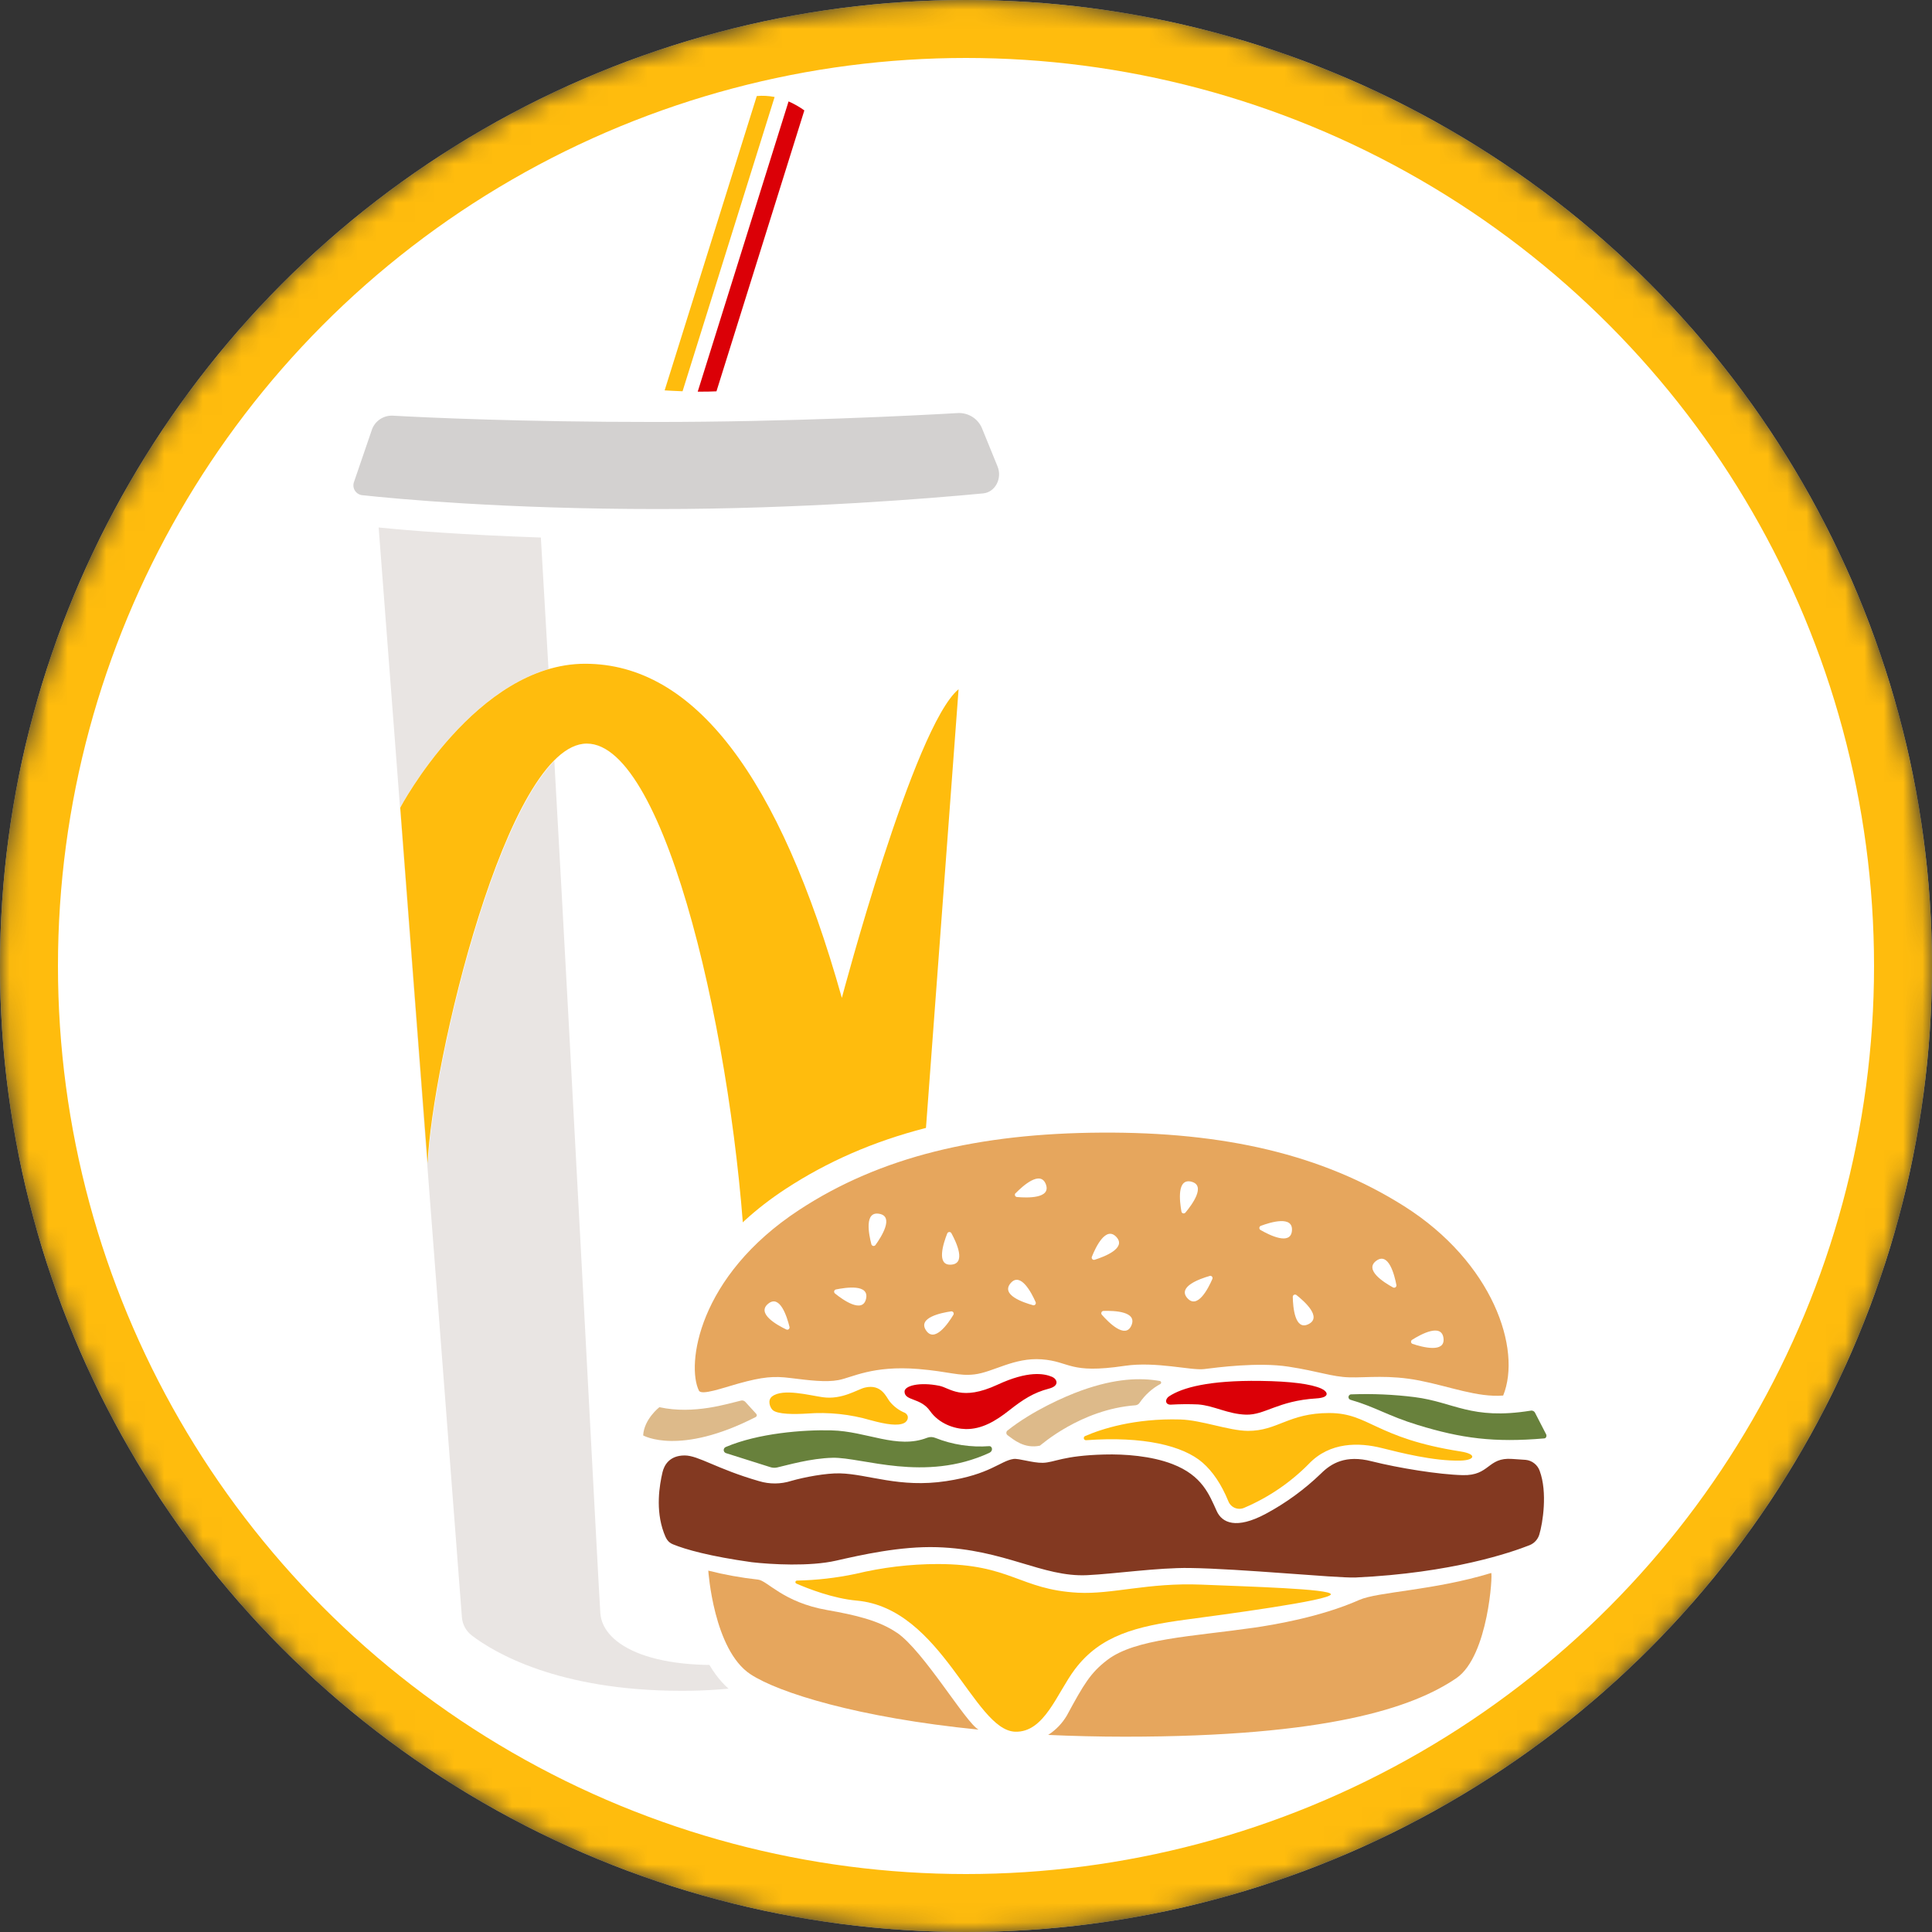
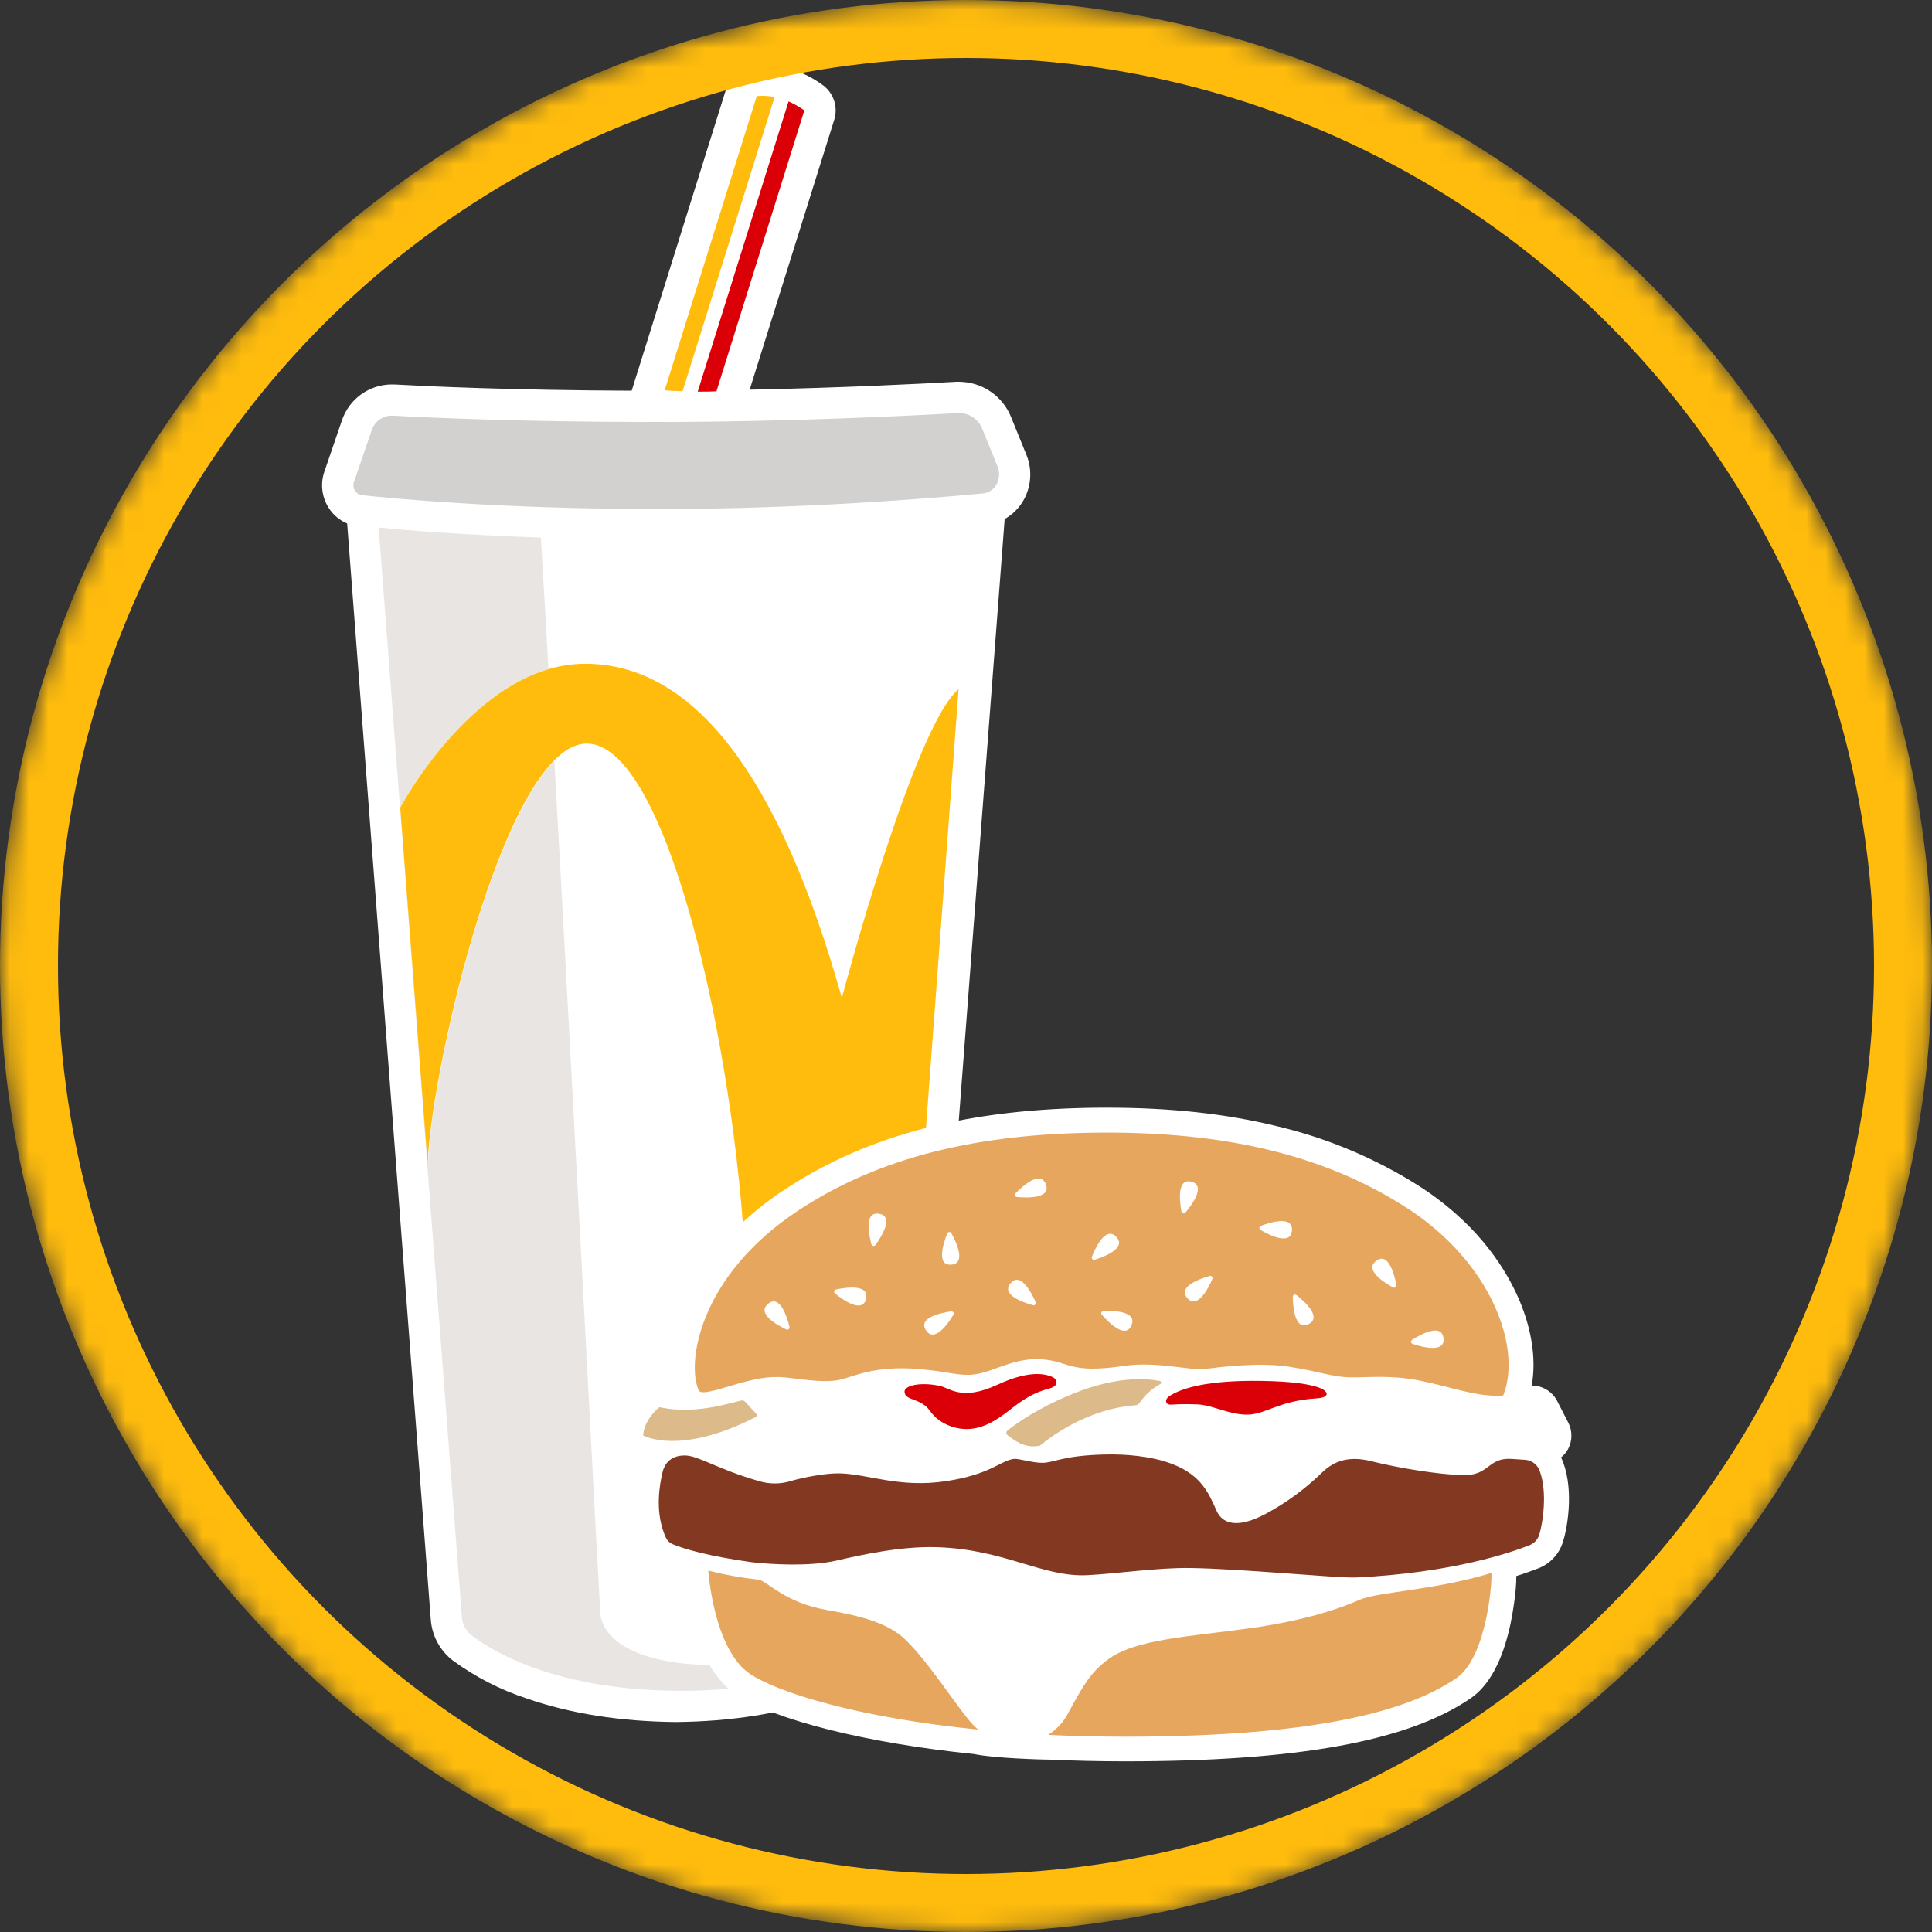
<svg xmlns="http://www.w3.org/2000/svg" width="100" height="100" viewBox="0 0 100 100" fill="none" aria-hidden="true">
  <rect x="0" y="0" width="100" height="100" fill="#333333" stroke="none" />
  <mask id="mask0_56_4270" style="mask-type:alpha" maskUnits="userSpaceOnUse" x="0" y="0" width="100" height="100">
    <circle cx="50" cy="50" r="50" fill="white" />
  </mask>
  <g mask="url(#mask0_56_4270)">
-     <circle cx="50" cy="50" r="50" fill="white" />
    <g clip-path="url(#clip0_56_4270)">
      <path d="M39.463 3.333C39.31 3.333 39.157 3.341 39.005 3.357C38.69 3.389 38.39 3.513 38.144 3.714C37.898 3.915 37.717 4.183 37.622 4.486L32.696 20.223C26.407 20.199 22.04 19.992 20.397 19.9H20.251C19.683 19.907 19.133 20.091 18.674 20.426C18.216 20.761 17.874 21.23 17.695 21.768L16.793 24.404C16.685 24.713 16.648 25.042 16.686 25.367C16.723 25.692 16.834 26.005 17.01 26.281C17.238 26.645 17.573 26.929 17.969 27.095L22.298 83.831C22.328 84.242 22.445 84.642 22.639 85.006C22.834 85.369 23.103 85.688 23.429 85.941C24.592 86.794 25.882 87.459 27.253 87.91C29.5 88.693 32.092 89.104 34.958 89.132H34.989C37.853 89.104 40.444 88.693 42.694 87.91C44.063 87.459 45.353 86.795 46.516 85.941C46.843 85.689 47.114 85.37 47.311 85.006C47.507 84.642 47.625 84.241 47.656 83.829L52.001 26.864C52.389 26.646 52.714 26.331 52.944 25.949C53.159 25.589 53.288 25.183 53.319 24.764C53.35 24.345 53.284 23.925 53.124 23.536L52.342 21.613C52.13 21.072 51.761 20.606 51.282 20.276C50.803 19.946 50.237 19.767 49.656 19.761C49.602 19.761 49.549 19.761 49.495 19.761C47.812 19.858 43.709 20.071 38.803 20.17L43.181 6.197C43.281 5.874 43.278 5.528 43.172 5.206C43.066 4.885 42.862 4.604 42.589 4.405C42.24 4.15 41.864 3.935 41.467 3.763C41.415 3.739 41.361 3.719 41.307 3.703L40.585 3.472C40.524 3.454 40.463 3.438 40.405 3.425C40.095 3.365 39.779 3.334 39.463 3.333Z" fill="white" />
      <path d="M19.23 22.297L18.328 24.932C18.3 25.003 18.288 25.079 18.293 25.155C18.298 25.231 18.32 25.305 18.357 25.371C18.394 25.438 18.446 25.495 18.508 25.539C18.57 25.583 18.641 25.613 18.715 25.627C20.498 25.821 26.11 26.348 34.065 26.348C41.535 26.348 48.202 25.794 50.889 25.538C51.508 25.479 51.887 24.766 51.632 24.142L50.849 22.219C50.756 21.966 50.585 21.748 50.36 21.597C50.136 21.447 49.87 21.37 49.6 21.379C47.305 21.511 40.859 21.841 33.893 21.841C26.928 21.841 22.121 21.615 20.312 21.514C20.07 21.507 19.833 21.58 19.637 21.721C19.442 21.863 19.298 22.065 19.23 22.297Z" fill="#D3D1D0" />
      <path d="M39.171 4.971L34.402 20.206C34.608 20.219 34.943 20.237 35.329 20.252L40.094 5.02C39.791 4.96 39.48 4.943 39.171 4.971Z" fill="#FFBC0D" />
      <path d="M37.084 20.255L41.633 5.714C41.378 5.531 41.104 5.375 40.816 5.249L36.114 20.271C36.453 20.275 36.788 20.271 37.084 20.255Z" fill="#DB0007" />
      <path d="M20.716 41.798C20.716 41.798 23.797 35.98 28.39 34.63C28.253 32.253 28.03 28.364 27.995 27.823C23.952 27.681 21.156 27.463 19.599 27.302L21.924 57.784L23.908 83.71C23.922 83.894 23.975 84.074 24.064 84.237C24.153 84.399 24.275 84.541 24.422 84.653C25.559 85.521 28.867 87.515 35.262 87.515C36.577 87.521 37.89 87.422 39.189 87.22C39.189 86.859 39.189 86.388 39.189 86.055C33.91 86.617 31.179 85.207 31.072 83.477C30.95 81.621 29.63 55.991 28.692 39.381C25.245 42.884 22.334 55.794 22.155 60.221L20.716 41.798Z" fill="#E9E5E3" />
      <path d="M30.374 38.488C34.512 38.488 38.045 54.218 38.592 65.516C39.171 77.446 39.189 86.006 39.187 87.22C43.103 86.421 45.038 85.003 45.72 84.395C45.908 84.226 46.024 83.991 46.043 83.739L49.616 35.675C47.298 37.578 43.574 51.651 43.574 51.651C40.341 40.144 35.913 34.356 30.286 34.356C24.659 34.356 20.716 41.805 20.716 41.805L22.134 60.221C22.341 55.087 26.226 38.488 30.374 38.488Z" fill="#FFBC0D" />
    </g>
    <g clip-path="url(#clip1_56_4270)">
      <path d="M57.3 57.333H56.997C50.178 57.375 44.988 58.71 40.664 61.538C37.496 63.611 36.031 65.982 35.36 67.608C34.759 69.06 34.543 70.514 34.733 71.634C34.62 71.619 34.511 71.599 34.404 71.576C34.313 71.556 34.221 71.546 34.128 71.546C33.844 71.546 33.568 71.64 33.343 71.813C33.212 71.913 32.077 72.828 32.001 74.227C31.988 74.467 32.042 74.705 32.158 74.915C32.273 75.126 32.444 75.3 32.653 75.418C32.799 75.499 32.952 75.565 33.111 75.616C33.077 75.71 33.05 75.806 33.027 75.903C32.689 77.352 32.729 78.655 33.145 79.774C33.265 80.1 33.519 80.777 34.335 81.115C34.674 81.251 35.021 81.368 35.374 81.464C35.44 82.278 35.87 86.238 38.127 87.726C40.117 89.036 44.938 90.238 50.426 90.79C51.396 91.003 53.957 91.076 54.17 91.076H54.263C55.536 91.134 56.971 91.166 58.216 91.166C67.172 91.166 72.86 90.132 76.117 87.906C77.078 87.25 77.772 85.96 78.179 84.072C78.26 83.695 78.494 82.412 78.484 81.576C78.979 81.419 79.362 81.279 79.631 81.174C79.928 81.057 80.196 80.875 80.414 80.641C80.633 80.408 80.796 80.129 80.893 79.824C81.093 79.206 81.488 77.255 80.907 75.685C80.876 75.6 80.839 75.518 80.797 75.438C80.951 75.316 81.078 75.163 81.169 74.99C81.279 74.78 81.336 74.546 81.336 74.309C81.336 74.073 81.279 73.839 81.169 73.629L80.596 72.51L80.572 72.466C80.443 72.238 80.255 72.049 80.028 71.917C79.801 71.785 79.543 71.717 79.281 71.718C79.535 70.306 79.266 68.632 78.496 66.973C77.779 65.429 76.311 63.198 73.375 61.34C71.123 59.925 68.652 58.893 66.063 58.284C63.446 57.645 60.577 57.333 57.3 57.333Z" fill="white" />
      <path d="M73.087 69.35C73.542 69.063 74.624 68.47 74.716 69.272C74.805 70.044 73.621 69.73 73.113 69.559C73.092 69.552 73.074 69.539 73.06 69.522C73.046 69.505 73.038 69.484 73.035 69.463C73.032 69.441 73.036 69.419 73.045 69.399C73.054 69.379 73.069 69.362 73.087 69.35ZM71.245 65.251C71.876 64.8 72.177 65.987 72.277 66.511C72.281 66.533 72.279 66.556 72.271 66.577C72.262 66.598 72.248 66.616 72.23 66.629C72.212 66.642 72.191 66.65 72.168 66.651C72.146 66.653 72.124 66.648 72.104 66.638C71.633 66.381 70.588 65.723 71.245 65.251ZM67.105 67.032C67.526 67.364 68.447 68.187 67.721 68.541C67.023 68.881 66.924 67.661 66.914 67.126C66.914 67.104 66.919 67.082 66.931 67.063C66.943 67.044 66.959 67.028 66.979 67.019C66.999 67.008 67.022 67.004 67.044 67.007C67.066 67.009 67.087 67.018 67.105 67.032ZM65.26 63.449C65.763 63.261 66.944 62.9 66.87 63.706C66.799 64.478 65.704 63.929 65.243 63.663C65.223 63.651 65.207 63.635 65.197 63.615C65.187 63.595 65.182 63.573 65.184 63.551C65.186 63.528 65.194 63.507 65.207 63.489C65.221 63.471 65.239 63.457 65.26 63.449ZM61.676 61.167C62.425 61.367 61.7 62.354 61.357 62.764C61.343 62.781 61.324 62.794 61.303 62.801C61.282 62.808 61.259 62.809 61.237 62.803C61.216 62.798 61.196 62.786 61.181 62.77C61.165 62.753 61.155 62.733 61.151 62.711C61.058 62.183 60.901 60.959 61.683 61.167H61.676ZM62.608 66.041C62.629 66.034 62.653 66.033 62.675 66.039C62.697 66.045 62.716 66.058 62.732 66.075C62.747 66.092 62.757 66.113 62.76 66.135C62.764 66.158 62.76 66.181 62.751 66.202C62.537 66.693 61.977 67.794 61.449 67.182C60.946 66.596 62.106 66.189 62.615 66.043L62.608 66.041ZM56.515 65.049C56.714 64.55 57.243 63.435 57.788 64.031C58.311 64.605 57.168 65.045 56.66 65.205C56.638 65.212 56.615 65.213 56.594 65.207C56.572 65.201 56.553 65.19 56.537 65.173C56.522 65.157 56.512 65.136 56.508 65.115C56.504 65.093 56.506 65.07 56.515 65.049ZM53.472 67.558C52.954 67.415 51.785 67.02 52.314 66.411C52.823 65.825 53.392 66.91 53.604 67.397C53.613 67.418 53.616 67.44 53.613 67.462C53.61 67.484 53.6 67.505 53.586 67.522C53.571 67.538 53.552 67.551 53.531 67.557C53.51 67.564 53.487 67.564 53.465 67.558H53.472ZM52.571 61.758C52.946 61.375 53.861 60.549 54.138 61.31C54.4 62.041 53.176 62.005 52.644 61.958C52.621 61.958 52.599 61.95 52.58 61.937C52.561 61.924 52.546 61.906 52.538 61.884C52.529 61.863 52.527 61.84 52.532 61.817C52.536 61.794 52.547 61.774 52.564 61.758H52.571ZM49.03 63.842C49.038 63.821 49.053 63.803 49.071 63.791C49.089 63.778 49.11 63.77 49.133 63.769C49.155 63.767 49.177 63.772 49.197 63.783C49.216 63.794 49.232 63.81 49.243 63.829C49.501 64.299 50.028 65.416 49.221 65.459C48.446 65.505 48.832 64.337 49.03 63.842ZM49.229 67.876C49.251 67.873 49.274 67.876 49.294 67.885C49.315 67.894 49.332 67.909 49.344 67.928C49.357 67.946 49.364 67.968 49.364 67.99C49.364 68.013 49.358 68.035 49.347 68.054C49.07 68.514 48.367 69.529 47.926 68.852C47.502 68.203 48.7 67.954 49.229 67.876ZM45.519 62.827C46.282 62.97 45.626 64.01 45.314 64.443C45.301 64.461 45.283 64.475 45.262 64.483C45.241 64.491 45.218 64.493 45.196 64.489C45.174 64.485 45.154 64.475 45.138 64.46C45.121 64.445 45.109 64.425 45.103 64.404C44.967 63.885 44.726 62.674 45.519 62.827ZM44.824 67.237C44.64 67.992 43.637 67.29 43.219 66.95C43.202 66.936 43.188 66.918 43.181 66.896C43.173 66.875 43.172 66.852 43.177 66.831C43.182 66.809 43.194 66.789 43.21 66.773C43.226 66.757 43.246 66.747 43.268 66.742C43.793 66.636 45.013 66.451 44.824 67.237ZM39.767 67.476C40.372 66.99 40.736 68.16 40.864 68.679C40.869 68.701 40.869 68.723 40.862 68.745C40.855 68.766 40.842 68.785 40.824 68.799C40.807 68.813 40.786 68.822 40.764 68.825C40.742 68.827 40.719 68.823 40.699 68.814C40.215 68.583 39.135 67.981 39.767 67.476ZM57.031 68.05C57.016 68.033 57.007 68.012 57.003 67.99C57 67.968 57.003 67.945 57.012 67.925C57.02 67.904 57.035 67.887 57.053 67.874C57.072 67.862 57.093 67.854 57.115 67.853C57.651 67.836 58.886 67.87 58.559 68.61C58.246 69.321 57.383 68.452 57.031 68.051V68.05ZM38.22 71.612C39.473 71.264 40.06 71.218 40.901 71.325C41.905 71.449 42.741 71.555 43.399 71.433C44.108 71.301 45.16 70.666 47.532 70.859C49.152 70.994 49.612 71.238 50.443 71.138C51.407 71.022 52.49 70.256 53.91 70.358C55.411 70.467 55.306 71.129 58.211 70.696C59.822 70.455 61.651 70.945 62.318 70.864C62.984 70.782 65.116 70.494 66.693 70.738C68.27 70.981 68.941 71.267 69.847 71.291C70.753 71.315 71.894 71.148 73.473 71.457C75.051 71.767 76.475 72.338 77.804 72.233C78.779 69.833 77.265 65.333 72.687 62.437C68.451 59.755 63.364 58.586 57.005 58.624C50.645 58.661 45.565 59.874 41.379 62.616C36.096 66.07 35.532 70.666 36.175 71.976C36.301 72.243 37.41 71.837 38.22 71.612ZM46.429 84.515C45.495 83.871 44.246 83.588 42.814 83.336C40.52 82.935 39.72 81.804 39.23 81.759C38.364 81.664 37.505 81.509 36.661 81.295C36.661 81.295 36.932 85.398 38.844 86.658C40.298 87.615 44.416 88.906 50.648 89.525C49.979 89.159 47.82 85.468 46.429 84.51V84.515ZM77.183 81.418C74.194 82.331 71.327 82.383 70.355 82.813C68.312 83.719 65.833 84.112 64.927 84.246C61.684 84.712 58.763 84.81 57.312 85.921C56.437 86.589 56.093 87.185 55.22 88.795C54.981 89.201 54.65 89.544 54.254 89.799C55.458 89.855 56.897 89.891 58.216 89.891C68.695 89.891 73.135 88.395 75.389 86.856C77.048 85.71 77.27 81.388 77.183 81.418Z" fill="#E6A65D" />
-       <path d="M55.798 82.439C57.577 82.531 59.418 81.907 62.184 82.02C64.606 82.121 68.871 82.237 68.885 82.519C68.902 82.836 63.181 83.59 61.395 83.829C58.806 84.176 56.963 84.645 55.639 86.398C54.703 87.638 54.062 89.687 52.541 89.633C50.409 89.557 48.747 83.24 44.345 82.847C43.113 82.737 41.813 82.224 41.221 81.966C41.203 81.959 41.189 81.946 41.18 81.93C41.171 81.913 41.168 81.894 41.172 81.876C41.175 81.857 41.185 81.841 41.2 81.829C41.214 81.817 41.232 81.811 41.251 81.811C42.268 81.79 43.281 81.674 44.276 81.465C45.668 81.129 47.096 80.957 48.528 80.954C52.328 80.954 52.772 82.278 55.798 82.439ZM61.092 73.472C58.725 73.404 57.011 73.962 56.163 74.332C56.139 74.342 56.119 74.361 56.108 74.385C56.096 74.409 56.094 74.437 56.1 74.462C56.107 74.488 56.123 74.51 56.145 74.526C56.166 74.541 56.193 74.548 56.219 74.545C59.19 74.327 61.237 74.832 62.24 75.702C62.757 76.154 63.211 76.8 63.588 77.725C63.621 77.801 63.668 77.869 63.728 77.926C63.787 77.983 63.858 78.027 63.935 78.056C64.012 78.085 64.094 78.099 64.176 78.095C64.258 78.092 64.339 78.073 64.414 78.037C65.661 77.505 66.792 76.735 67.744 75.77C68.839 74.623 70.349 74.657 71.519 74.95C72.442 75.18 74.207 75.636 75.597 75.6C76.354 75.58 76.457 75.261 75.597 75.127C71.172 74.435 70.878 73.138 68.799 73.138C66.688 73.138 66.136 74.068 64.587 74.062C63.594 74.053 62.203 73.504 61.089 73.472H61.092ZM45.079 73.513C45.87 73.731 46.477 73.816 46.799 73.656C46.99 73.562 47.094 73.287 46.841 73.129C46.531 73.003 46.258 72.799 46.049 72.538C45.88 72.328 45.631 71.616 44.769 71.821C44.382 71.91 43.595 72.462 42.586 72.32C41.879 72.22 40.537 71.854 39.972 72.273C39.707 72.469 39.855 72.847 39.984 72.974C40.224 73.216 41.146 73.205 41.769 73.166C42.883 73.08 44.004 73.198 45.076 73.513H45.079Z" fill="#FFBC0D" />
      <path d="M65.23 71.475C66.835 71.495 67.866 71.641 68.383 71.869C68.732 72.025 68.874 72.336 68.131 72.382C66.14 72.505 65.47 73.252 64.488 73.222C63.544 73.192 62.847 72.759 62.017 72.693C61.546 72.672 61.074 72.676 60.603 72.704C60.316 72.715 60.272 72.438 60.511 72.274C61.191 71.823 62.574 71.44 65.23 71.475ZM52.232 73.003C52.932 72.451 53.492 72.082 54.288 71.877C54.873 71.725 54.705 71.374 54.462 71.268C54.032 71.083 53.202 70.944 51.637 71.669C49.755 72.541 49.182 71.841 48.618 71.728C47.589 71.52 46.819 71.728 46.819 72.026C46.819 72.521 47.649 72.333 48.137 73.03C48.601 73.692 49.394 73.956 49.98 73.968C50.806 73.985 51.526 73.56 52.232 73.003Z" fill="#DB0007" />
-       <path d="M51.21 74.852C51.336 74.841 51.448 75.089 51.193 75.206C47.86 76.736 44.634 75.423 43.102 75.454C41.941 75.48 40.713 75.848 40.22 75.957C40.102 75.983 39.979 75.976 39.865 75.937L37.571 75.212C37.539 75.2 37.511 75.179 37.491 75.152C37.471 75.124 37.46 75.091 37.459 75.057C37.459 75.022 37.468 74.989 37.487 74.96C37.505 74.932 37.532 74.91 37.564 74.897C39.247 74.18 41.588 73.998 43.032 74.036C44.855 74.076 46.436 75.027 47.989 74.418C48.128 74.365 48.282 74.369 48.419 74.428C49.305 74.779 50.26 74.924 51.21 74.852ZM73.384 73.758C75.636 74.448 77.322 74.677 79.938 74.451C80.036 74.442 80.07 74.307 80.023 74.231L79.442 73.103C79.417 73.066 79.38 73.038 79.338 73.023C79.296 73.008 79.25 73.006 79.207 73.019C76.139 73.506 75.272 72.577 73.225 72.315C72.144 72.179 71.054 72.131 69.966 72.171C69.928 72.165 69.889 72.174 69.858 72.196C69.826 72.218 69.805 72.252 69.798 72.29C69.792 72.328 69.801 72.367 69.823 72.399C69.846 72.43 69.879 72.451 69.917 72.458C71.229 72.839 71.821 73.279 73.384 73.758Z" fill="#68813C" />
      <path d="M52.148 74.284C52.129 74.27 52.114 74.252 52.104 74.231C52.094 74.21 52.088 74.187 52.088 74.163C52.088 74.14 52.094 74.117 52.104 74.096C52.114 74.075 52.129 74.056 52.148 74.042C53.438 73.02 55.107 72.284 55.963 71.976C57.76 71.328 59.051 71.31 60.017 71.477C60.034 71.478 60.051 71.484 60.065 71.494C60.08 71.504 60.09 71.519 60.096 71.535C60.102 71.552 60.102 71.569 60.098 71.586C60.093 71.603 60.083 71.618 60.07 71.629C59.641 71.862 59.273 72.192 58.996 72.594C58.972 72.633 58.941 72.666 58.903 72.691C58.865 72.716 58.822 72.731 58.777 72.737C55.927 72.944 53.849 74.825 53.824 74.829C53.014 74.994 52.48 74.527 52.148 74.284ZM38.362 72.492C37.673 72.651 35.925 73.228 34.13 72.836C34.13 72.836 33.336 73.45 33.29 74.297C33.29 74.297 35.154 75.377 39.116 73.345C39.13 73.338 39.142 73.327 39.152 73.314C39.161 73.302 39.167 73.287 39.17 73.271C39.173 73.256 39.172 73.24 39.167 73.225C39.163 73.209 39.155 73.195 39.145 73.183L38.572 72.555C38.545 72.528 38.511 72.508 38.475 72.497C38.438 72.486 38.4 72.484 38.362 72.492Z" fill="#DDBA8A" />
      <path d="M79.695 76.135C79.641 75.98 79.544 75.844 79.415 75.743C79.287 75.641 79.132 75.578 78.969 75.562C78.954 75.562 78.705 75.547 78.263 75.514C76.985 75.421 77.123 76.388 75.709 76.353C74.468 76.323 72.389 75.985 70.998 75.636C69.655 75.292 68.908 75.738 68.373 76.271C67.518 77.096 66.553 77.799 65.506 78.36C63.985 79.17 63.255 78.823 62.979 78.217C62.587 77.357 62.23 76.377 60.685 75.78C59.591 75.358 58.216 75.256 57.157 75.285C54.996 75.342 54.595 75.699 53.976 75.715C53.451 75.727 52.733 75.476 52.458 75.516C51.769 75.618 51.252 76.32 48.975 76.663C46.551 77.031 44.945 76.297 43.472 76.261C42.755 76.244 41.632 76.456 40.954 76.651C40.413 76.823 39.832 76.827 39.288 76.663C37.093 76.031 36.15 75.334 35.438 75.334C34.635 75.334 34.373 75.857 34.291 76.204C34.136 76.868 33.917 78.136 34.361 79.336C34.469 79.623 34.556 79.821 34.831 79.933C35.484 80.201 36.737 80.555 38.908 80.859C39.898 80.974 41.919 81.09 43.275 80.779C44.54 80.492 46.594 80.022 48.499 80.082C52.009 80.192 53.947 81.64 56.27 81.531C57.723 81.461 59.927 81.136 61.574 81.159C64.239 81.196 69.085 81.679 70.145 81.652C75.172 81.421 78.245 80.343 79.167 79.98C79.287 79.932 79.394 79.859 79.482 79.764C79.569 79.67 79.635 79.557 79.673 79.434C79.854 78.838 80.105 77.245 79.695 76.135Z" fill="#833921" />
    </g>
    <circle cx="50" cy="50" r="48.5" stroke="#FFBC0D" stroke-width="3" />
  </g>
  <defs>
    <clipPath id="clip0_56_4270">
      <rect width="36.663" height="85.8" fill="white" transform="translate(16.667 3.333)" />
    </clipPath>
    <clipPath id="clip1_56_4270">
      <rect width="49.333" height="33.836" fill="white" transform="translate(32 57.333)" />
    </clipPath>
  </defs>
</svg>